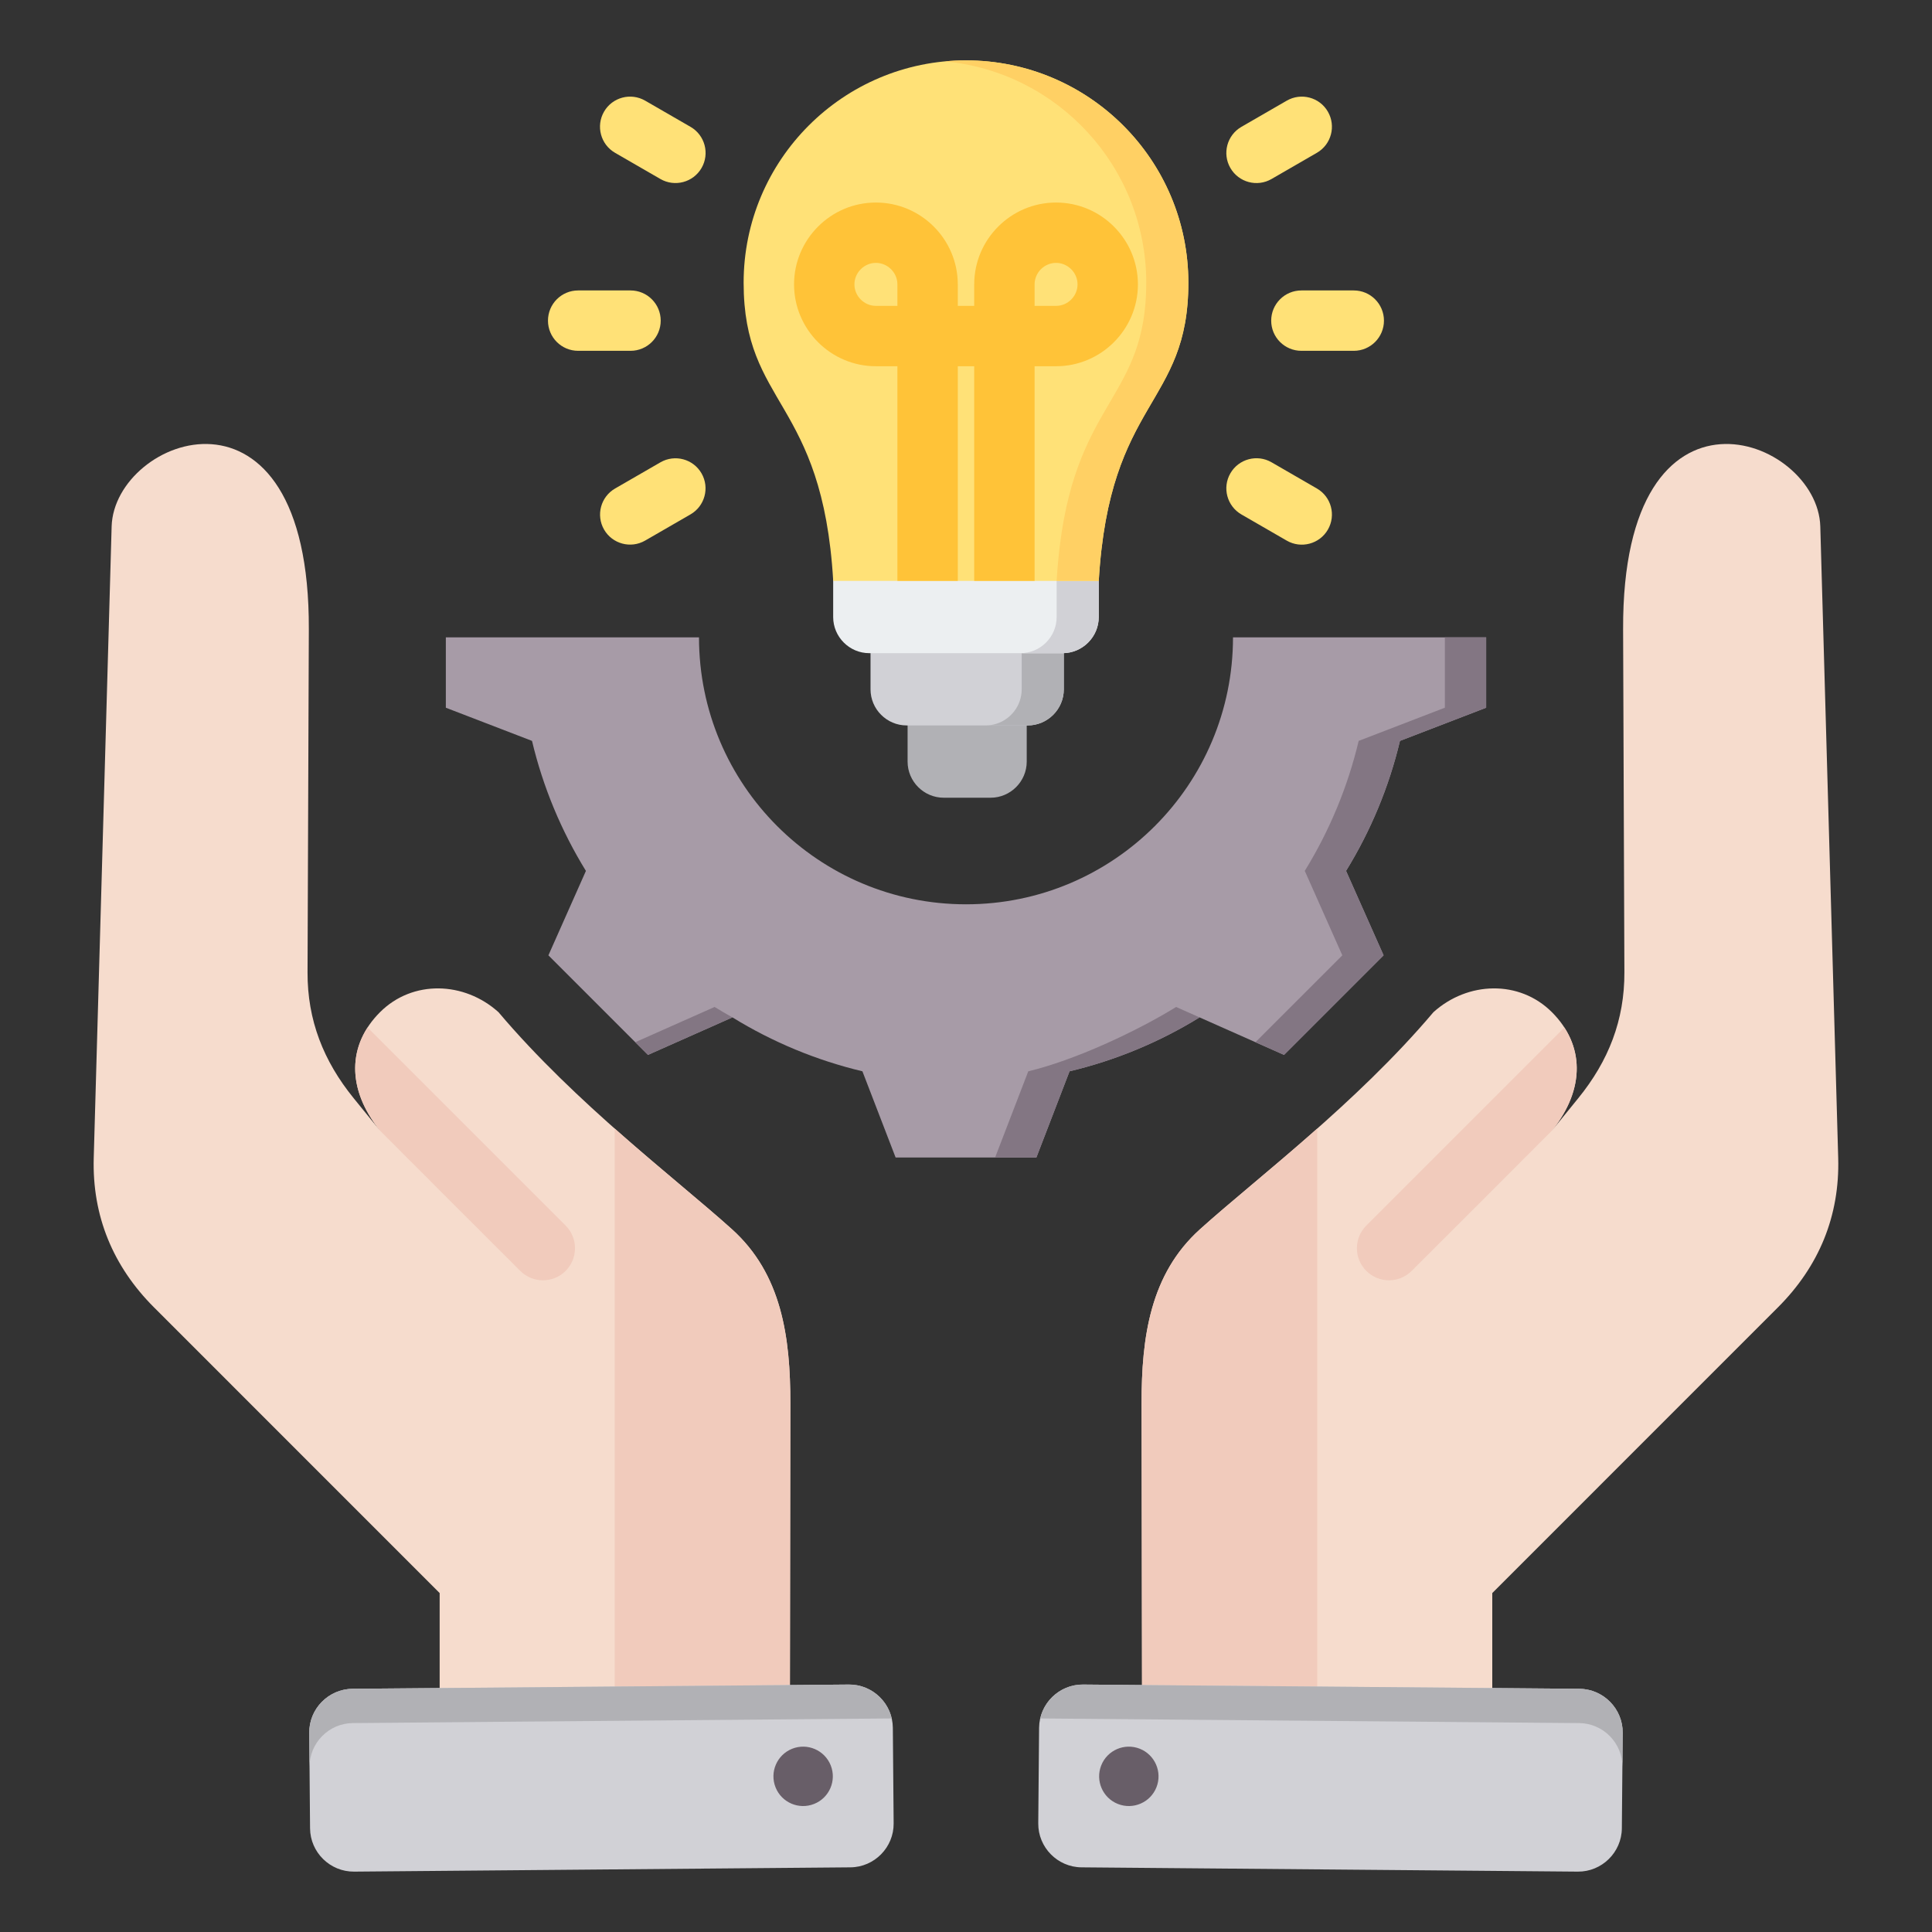
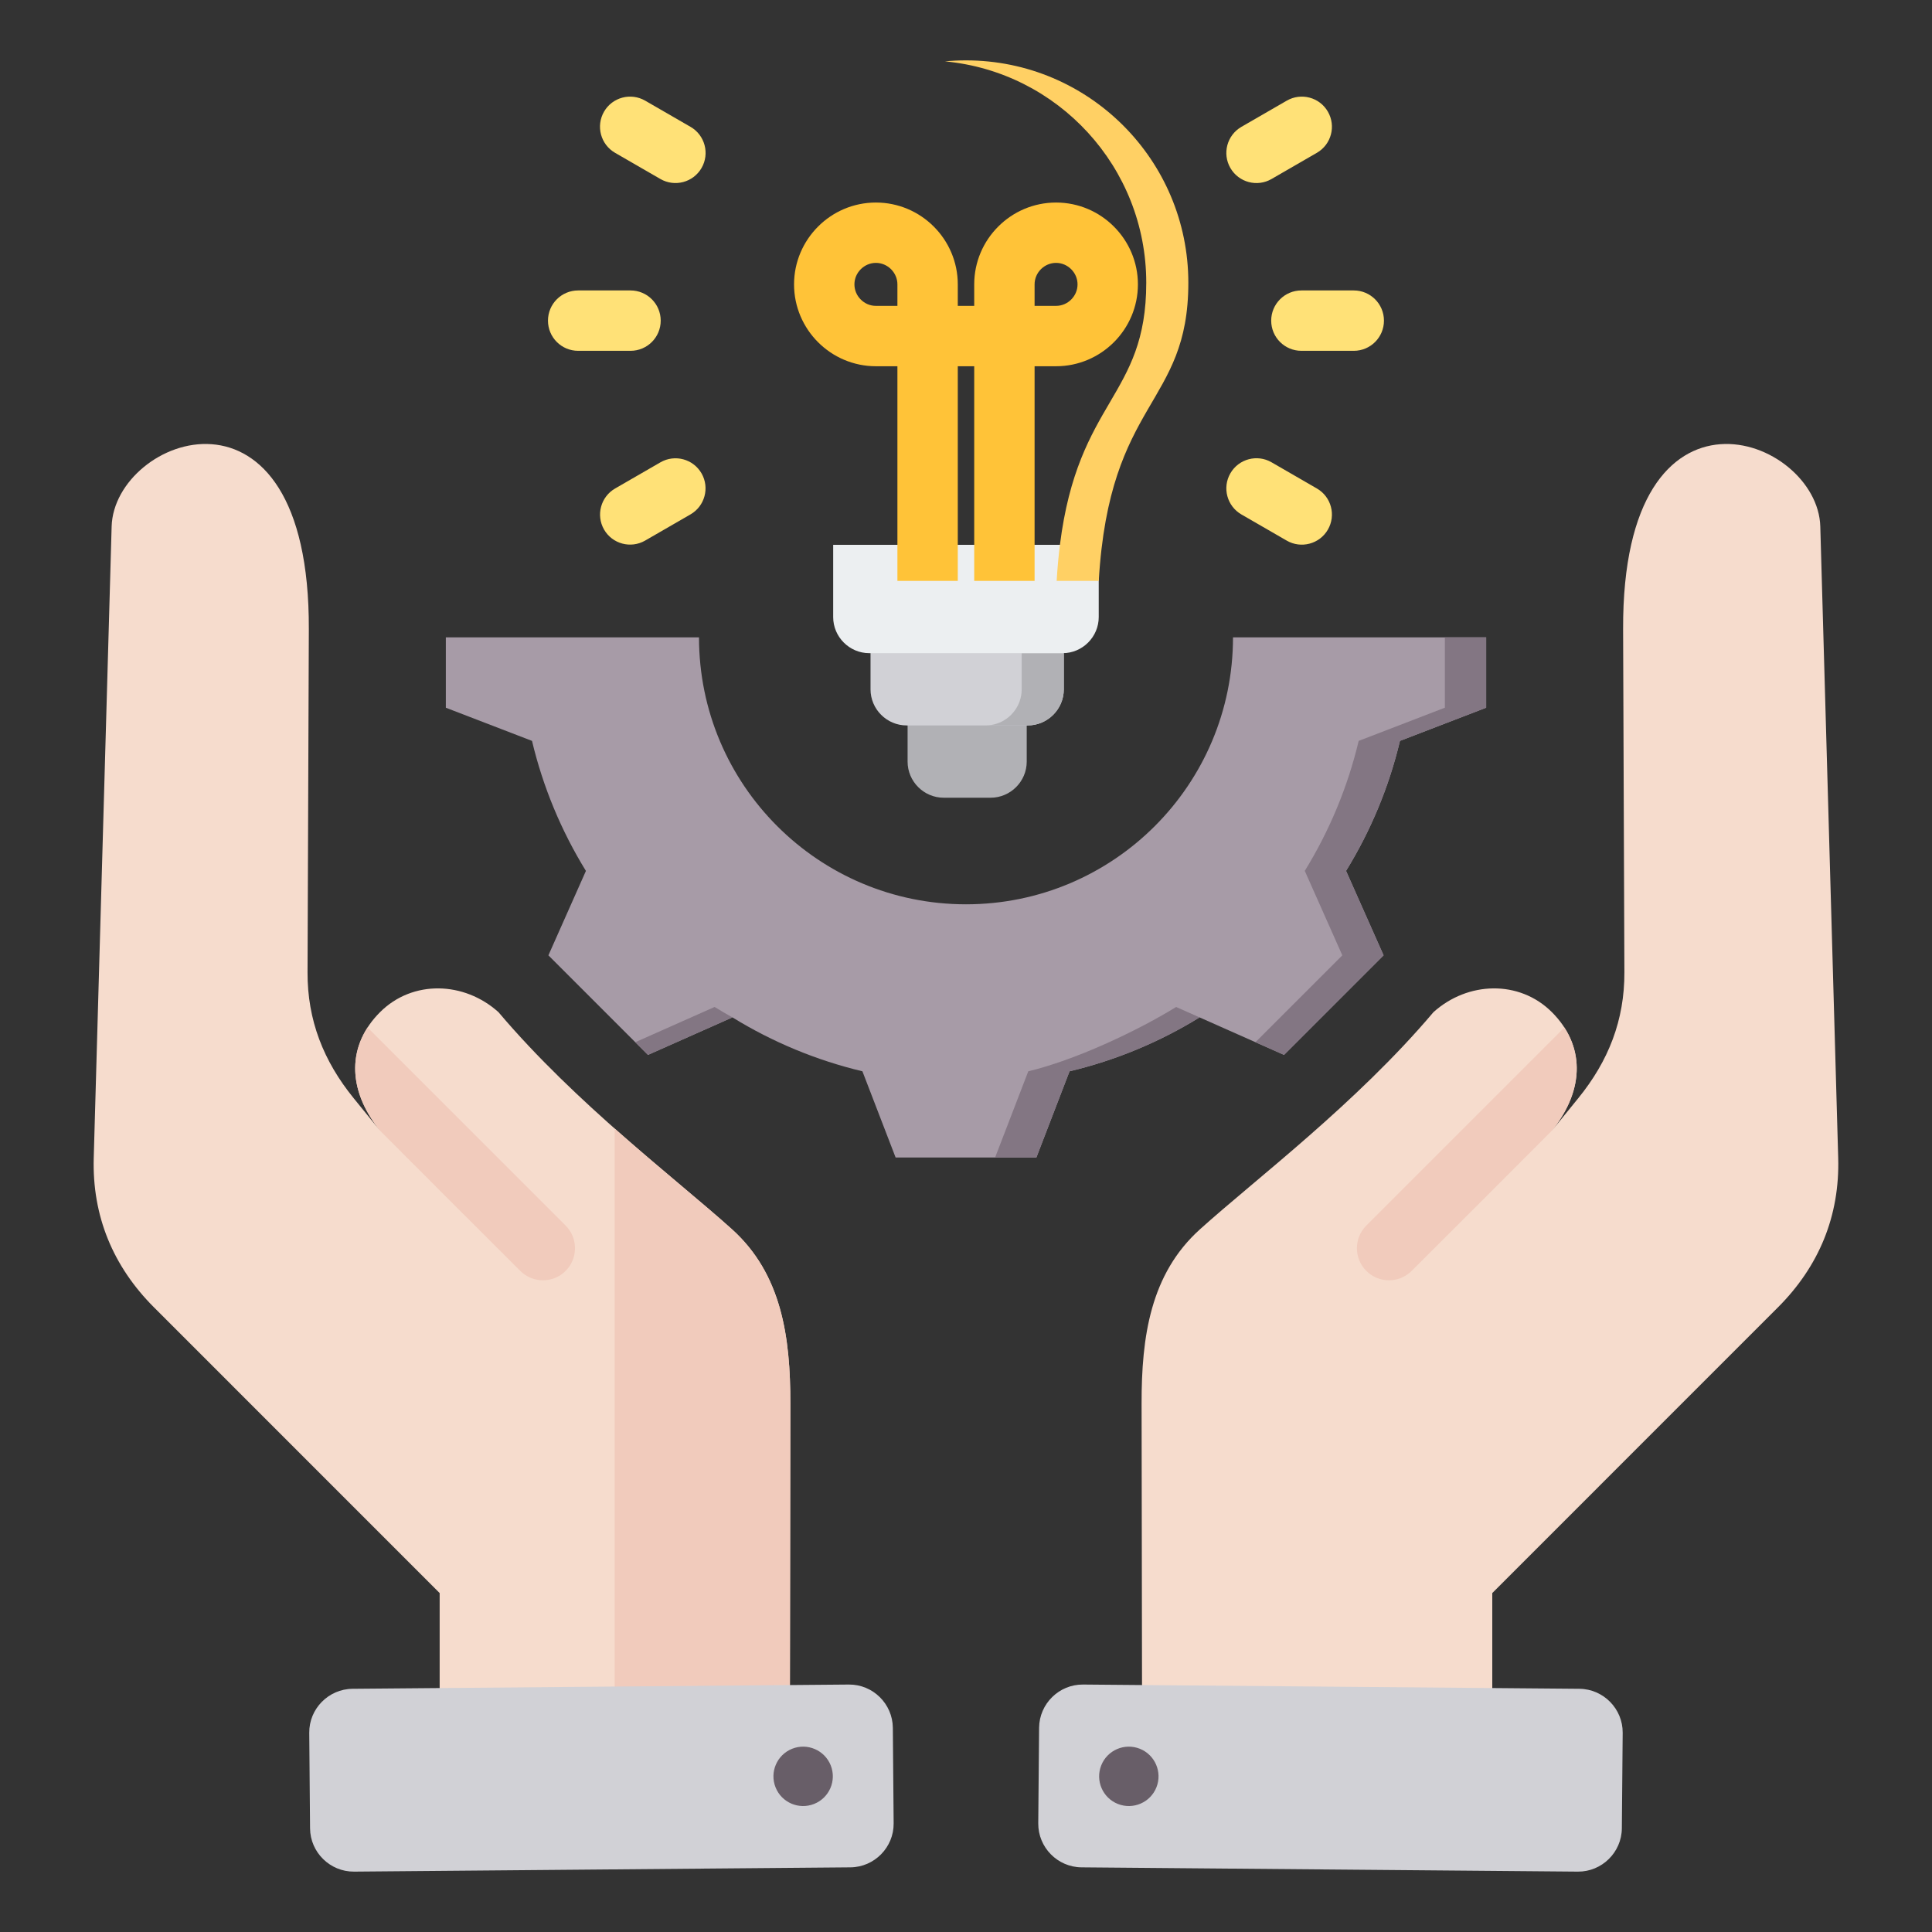
<svg xmlns="http://www.w3.org/2000/svg" width="60" height="60" viewBox="0 0 60 60" fill="none">
  <rect x="0" y="0" width="60" height="60" fill="#333333" stroke="none" />
  <path fill-rule="evenodd" clip-rule="evenodd" d="M24.528 54.657L24.545 43.593C24.548 41.517 24.274 39.566 22.732 38.176C21.012 36.626 17.887 34.279 15.481 31.434C14.418 30.476 12.814 30.423 11.802 31.434C10.79 32.446 10.757 33.813 11.802 35.113L10.983 34.105C10.046 32.951 9.545 31.682 9.551 30.195L9.591 19.543C9.623 11.263 3.546 13.559 3.467 16.351L2.911 35.959C2.86 37.763 3.509 39.329 4.785 40.604L13.654 49.474V54.655C13.655 55.651 14.467 56.463 15.463 56.463H22.72C23.715 56.463 24.527 55.652 24.528 54.657Z" fill="#F6DCCD" />
  <path fill-rule="evenodd" clip-rule="evenodd" d="M11.415 31.91C10.805 32.853 10.914 34.008 11.802 35.113C13.249 36.569 14.706 38.017 16.158 39.469C16.546 39.858 17.177 39.858 17.566 39.469C17.954 39.08 17.954 38.449 17.566 38.061L11.415 31.91Z" fill="#F1CBBC" />
  <path fill-rule="evenodd" clip-rule="evenodd" d="M24.528 54.657L24.545 43.593C24.548 41.517 24.273 39.566 22.731 38.175C21.811 37.346 20.489 36.289 19.09 35.049V56.463H22.719C23.715 56.463 24.526 55.652 24.528 54.657Z" fill="#F1CBBC" />
  <path fill-rule="evenodd" clip-rule="evenodd" d="M26.361 52.315L10.947 52.447C10.202 52.454 9.597 53.069 9.604 53.814L9.629 56.781C9.635 57.526 10.25 58.131 10.996 58.125L26.41 57.992C27.155 57.986 27.76 57.371 27.753 56.626L27.728 53.658C27.721 52.913 27.107 52.308 26.361 52.315Z" fill="#D1D1D6" />
-   <path fill-rule="evenodd" clip-rule="evenodd" d="M16.382 53.465L13.654 53.489L10.956 53.512C10.212 53.518 9.609 54.131 9.613 54.874L9.604 53.814C9.597 53.069 10.202 52.454 10.947 52.447L13.654 52.424L19.09 52.377L24.531 52.331L26.361 52.315C27.007 52.309 27.555 52.762 27.694 53.368L24.525 53.395L19.09 53.442L16.383 53.465H16.382Z" fill="#B1B1B5" />
  <path fill-rule="evenodd" clip-rule="evenodd" d="M25.799 54.825C25.987 55.299 25.756 55.835 25.282 56.023C24.809 56.211 24.273 55.98 24.085 55.507C23.897 55.034 24.128 54.498 24.601 54.309C25.074 54.121 25.61 54.352 25.799 54.825Z" fill="#685E68" />
  <path fill-rule="evenodd" clip-rule="evenodd" d="M35.47 54.657L35.453 43.593C35.45 41.517 35.724 39.566 37.267 38.176C38.986 36.626 42.111 34.279 44.517 31.434C45.58 30.476 47.184 30.423 48.196 31.434C49.207 32.446 49.241 33.813 48.196 35.113L49.015 34.105C49.953 32.951 50.453 31.682 50.447 30.195L50.407 19.543C50.375 11.263 56.453 13.559 56.531 16.351L57.087 35.959C57.138 37.763 56.489 39.329 55.213 40.604L46.344 49.474V54.655C46.343 55.651 45.531 56.463 44.535 56.463H37.279C36.283 56.463 35.471 55.652 35.47 54.657Z" fill="#F6DCCD" />
  <path fill-rule="evenodd" clip-rule="evenodd" d="M48.583 31.91C49.193 32.853 49.084 34.008 48.196 35.113C46.749 36.569 45.292 38.017 43.84 39.469C43.451 39.858 42.821 39.858 42.432 39.469C42.043 39.08 42.043 38.449 42.432 38.061L48.583 31.91Z" fill="#F1CBBC" />
-   <path fill-rule="evenodd" clip-rule="evenodd" d="M35.47 54.657L35.453 43.593C35.45 41.517 35.724 39.566 37.267 38.175C38.186 37.346 39.509 36.289 40.908 35.049V56.463H37.279C36.283 56.463 35.471 55.652 35.47 54.657Z" fill="#F1CBBC" />
  <path fill-rule="evenodd" clip-rule="evenodd" d="M33.636 52.315L49.05 52.447C49.796 52.454 50.4 53.069 50.394 53.814L50.368 56.781C50.362 57.526 49.747 58.131 49.002 58.125L33.588 57.992C32.842 57.986 32.238 57.371 32.244 56.626L32.27 53.658C32.276 52.913 32.891 52.308 33.636 52.315Z" fill="#D1D1D6" />
-   <path fill-rule="evenodd" clip-rule="evenodd" d="M43.616 53.465L46.344 53.489L49.042 53.512C49.786 53.518 50.39 54.131 50.386 54.874L50.395 53.814C50.401 53.069 49.797 52.454 49.051 52.447L46.344 52.424L40.909 52.377L35.467 52.331L33.637 52.315C32.992 52.309 32.444 52.762 32.305 53.368L35.473 53.395L40.908 53.442L43.615 53.465H43.616Z" fill="#B1B1B5" />
  <path fill-rule="evenodd" clip-rule="evenodd" d="M34.2 54.825C34.012 55.299 34.243 55.835 34.716 56.023C35.19 56.211 35.726 55.98 35.914 55.507C36.102 55.034 35.871 54.498 35.398 54.309C34.924 54.121 34.388 54.352 34.2 54.825Z" fill="#685E68" />
  <path fill-rule="evenodd" clip-rule="evenodd" d="M46.154 19.793V21.979L43.477 23.009C43.138 24.435 42.572 25.797 41.803 27.046L42.969 29.669L39.877 32.761L37.254 31.596C36.006 32.365 34.643 32.931 33.216 33.27L32.186 35.947H27.814L26.783 33.27C25.357 32.93 23.995 32.365 22.746 31.596L20.123 32.761L17.031 29.669L18.196 27.047C17.427 25.798 16.861 24.435 16.522 23.009L13.846 21.979V19.793H21.708C21.708 24.372 25.42 28.084 30 28.084C34.58 28.084 38.292 24.372 38.292 19.793H46.154V19.793Z" fill="#A79BA7" />
  <path fill-rule="evenodd" clip-rule="evenodd" d="M46.154 19.793V21.978L43.477 23.009C43.137 24.435 42.572 25.797 41.803 27.046L42.968 29.669L39.877 32.761L38.989 32.367L41.687 29.669L40.521 27.046C41.29 25.797 41.856 24.435 42.195 23.009L44.872 21.978V19.793H46.154ZM37.254 31.596C36.005 32.365 34.643 32.931 33.216 33.27L32.186 35.947H30.904L31.934 33.27C33.361 32.931 35.277 32.042 36.526 31.273L37.254 31.596ZM22.746 31.596L20.123 32.761L19.729 32.367L22.192 31.272C22.375 31.385 22.559 31.492 22.746 31.596Z" fill="#837683" />
  <path fill-rule="evenodd" clip-rule="evenodd" d="M28.186 21.77H31.886V23.652C31.886 24.269 31.381 24.774 30.764 24.774H29.308C28.691 24.774 28.186 24.269 28.186 23.652V21.77Z" fill="#B1B1B5" />
  <path fill-rule="evenodd" clip-rule="evenodd" d="M27.035 19.06H33.038V21.407C33.038 22.025 32.533 22.529 31.916 22.529H28.157C27.54 22.529 27.035 22.025 27.035 21.407V19.06Z" fill="#D1D1D6" />
  <path fill-rule="evenodd" clip-rule="evenodd" d="M31.73 20.285V21.407C31.73 21.534 31.708 21.656 31.669 21.77C31.518 22.211 31.098 22.529 30.607 22.529H31.886H31.915C32.532 22.529 33.037 22.025 33.037 21.407V20.284C33.024 20.285 33.012 20.285 32.999 20.285L31.73 20.285Z" fill="#B1B1B5" />
  <path fill-rule="evenodd" clip-rule="evenodd" d="M25.875 16.92H34.122V19.163C34.122 19.78 33.617 20.285 33 20.285H26.997C26.38 20.285 25.875 19.78 25.875 19.163V16.92Z" fill="#ECEFF1" />
-   <path fill-rule="evenodd" clip-rule="evenodd" d="M32.815 18.041V19.06V19.163C32.815 19.78 32.31 20.285 31.693 20.285H33.001C33.013 20.285 33.026 20.285 33.038 20.284C33.638 20.265 34.123 19.768 34.123 19.163V18.041H32.815Z" fill="#D1D1D6" />
-   <path fill-rule="evenodd" clip-rule="evenodd" d="M30 1.875C33.814 1.875 36.906 4.967 36.906 8.781C36.906 12.616 34.455 12.387 34.123 18.04H25.876C25.544 12.387 23.094 12.616 23.094 8.781C23.094 4.967 26.186 1.875 30 1.875Z" fill="#FFE177" />
  <path fill-rule="evenodd" clip-rule="evenodd" d="M29.346 1.906C32.853 2.235 35.598 5.187 35.598 8.781C35.598 12.344 33.484 12.399 32.917 16.92C32.874 17.266 32.839 17.638 32.816 18.04H34.123C34.455 12.387 36.905 12.616 36.905 8.781C36.905 4.967 33.813 1.875 29.999 1.875C29.779 1.875 29.561 1.885 29.346 1.906Z" fill="#FFD064" />
  <path fill-rule="evenodd" clip-rule="evenodd" d="M27.87 18.04V11.374H27.202C26.502 11.374 25.866 11.088 25.406 10.628C24.946 10.168 24.66 9.532 24.66 8.832C24.66 8.132 24.946 7.496 25.406 7.036C25.866 6.575 26.502 6.29 27.202 6.29C27.902 6.29 28.538 6.575 28.999 7.036C29.459 7.496 29.745 8.132 29.745 8.832V9.499H30.255V8.832C30.255 8.132 30.54 7.496 31.001 7.036C31.461 6.575 32.097 6.29 32.797 6.29C33.497 6.29 34.133 6.575 34.593 7.036C35.053 7.496 35.339 8.132 35.339 8.832C35.339 9.532 35.053 10.168 34.593 10.628C34.133 11.088 33.497 11.374 32.797 11.374H32.13V18.04H30.255V11.374H29.745V18.04H27.87ZM27.87 9.499V8.832C27.87 8.649 27.794 8.483 27.673 8.361C27.551 8.24 27.385 8.164 27.202 8.164C27.02 8.164 26.853 8.24 26.732 8.361C26.61 8.483 26.535 8.649 26.535 8.832C26.535 9.014 26.61 9.181 26.732 9.302C26.853 9.424 27.02 9.499 27.202 9.499H27.87ZM32.13 9.499H32.797C32.979 9.499 33.146 9.424 33.267 9.302C33.389 9.181 33.464 9.014 33.464 8.832C33.464 8.649 33.389 8.483 33.267 8.361C33.146 8.24 32.979 8.164 32.797 8.164C32.614 8.164 32.448 8.24 32.326 8.361C32.205 8.483 32.13 8.649 32.13 8.832V9.499Z" fill="#FFC338" />
  <path fill-rule="evenodd" clip-rule="evenodd" d="M21.446 3.94C21.893 4.199 22.046 4.771 21.787 5.218C21.528 5.665 20.956 5.817 20.509 5.559L19.1 4.745C18.653 4.486 18.501 3.914 18.759 3.467C19.018 3.02 19.59 2.868 20.038 3.127L21.446 3.94ZM38.552 15.976C38.105 15.717 37.952 15.145 38.211 14.698C38.47 14.251 39.042 14.098 39.489 14.357L40.898 15.171C41.345 15.429 41.497 16.002 41.238 16.449C40.98 16.895 40.407 17.048 39.96 16.789L38.552 15.976ZM39.489 5.559C39.042 5.818 38.47 5.665 38.211 5.218C37.952 4.771 38.105 4.199 38.552 3.94L39.96 3.127C40.407 2.868 40.98 3.02 41.238 3.467C41.497 3.914 41.345 4.486 40.898 4.745L39.489 5.559ZM40.416 10.895C39.898 10.895 39.478 10.476 39.478 9.958C39.478 9.44 39.898 9.02 40.416 9.02H42.043C42.56 9.02 42.98 9.44 42.98 9.958C42.98 10.476 42.56 10.895 42.043 10.895H40.416ZM20.512 14.357C20.959 14.1 21.53 14.254 21.787 14.701C22.044 15.148 21.889 15.719 21.442 15.976L20.034 16.789C19.587 17.046 19.016 16.892 18.759 16.445C18.503 15.998 18.657 15.427 19.104 15.17L20.512 14.357ZM19.582 9.02C20.099 9.02 20.519 9.44 20.519 9.958C20.519 10.476 20.099 10.895 19.582 10.895H17.955C17.437 10.895 17.018 10.476 17.018 9.958C17.018 9.44 17.437 9.02 17.955 9.02H19.582Z" fill="#FFE177" />
</svg>